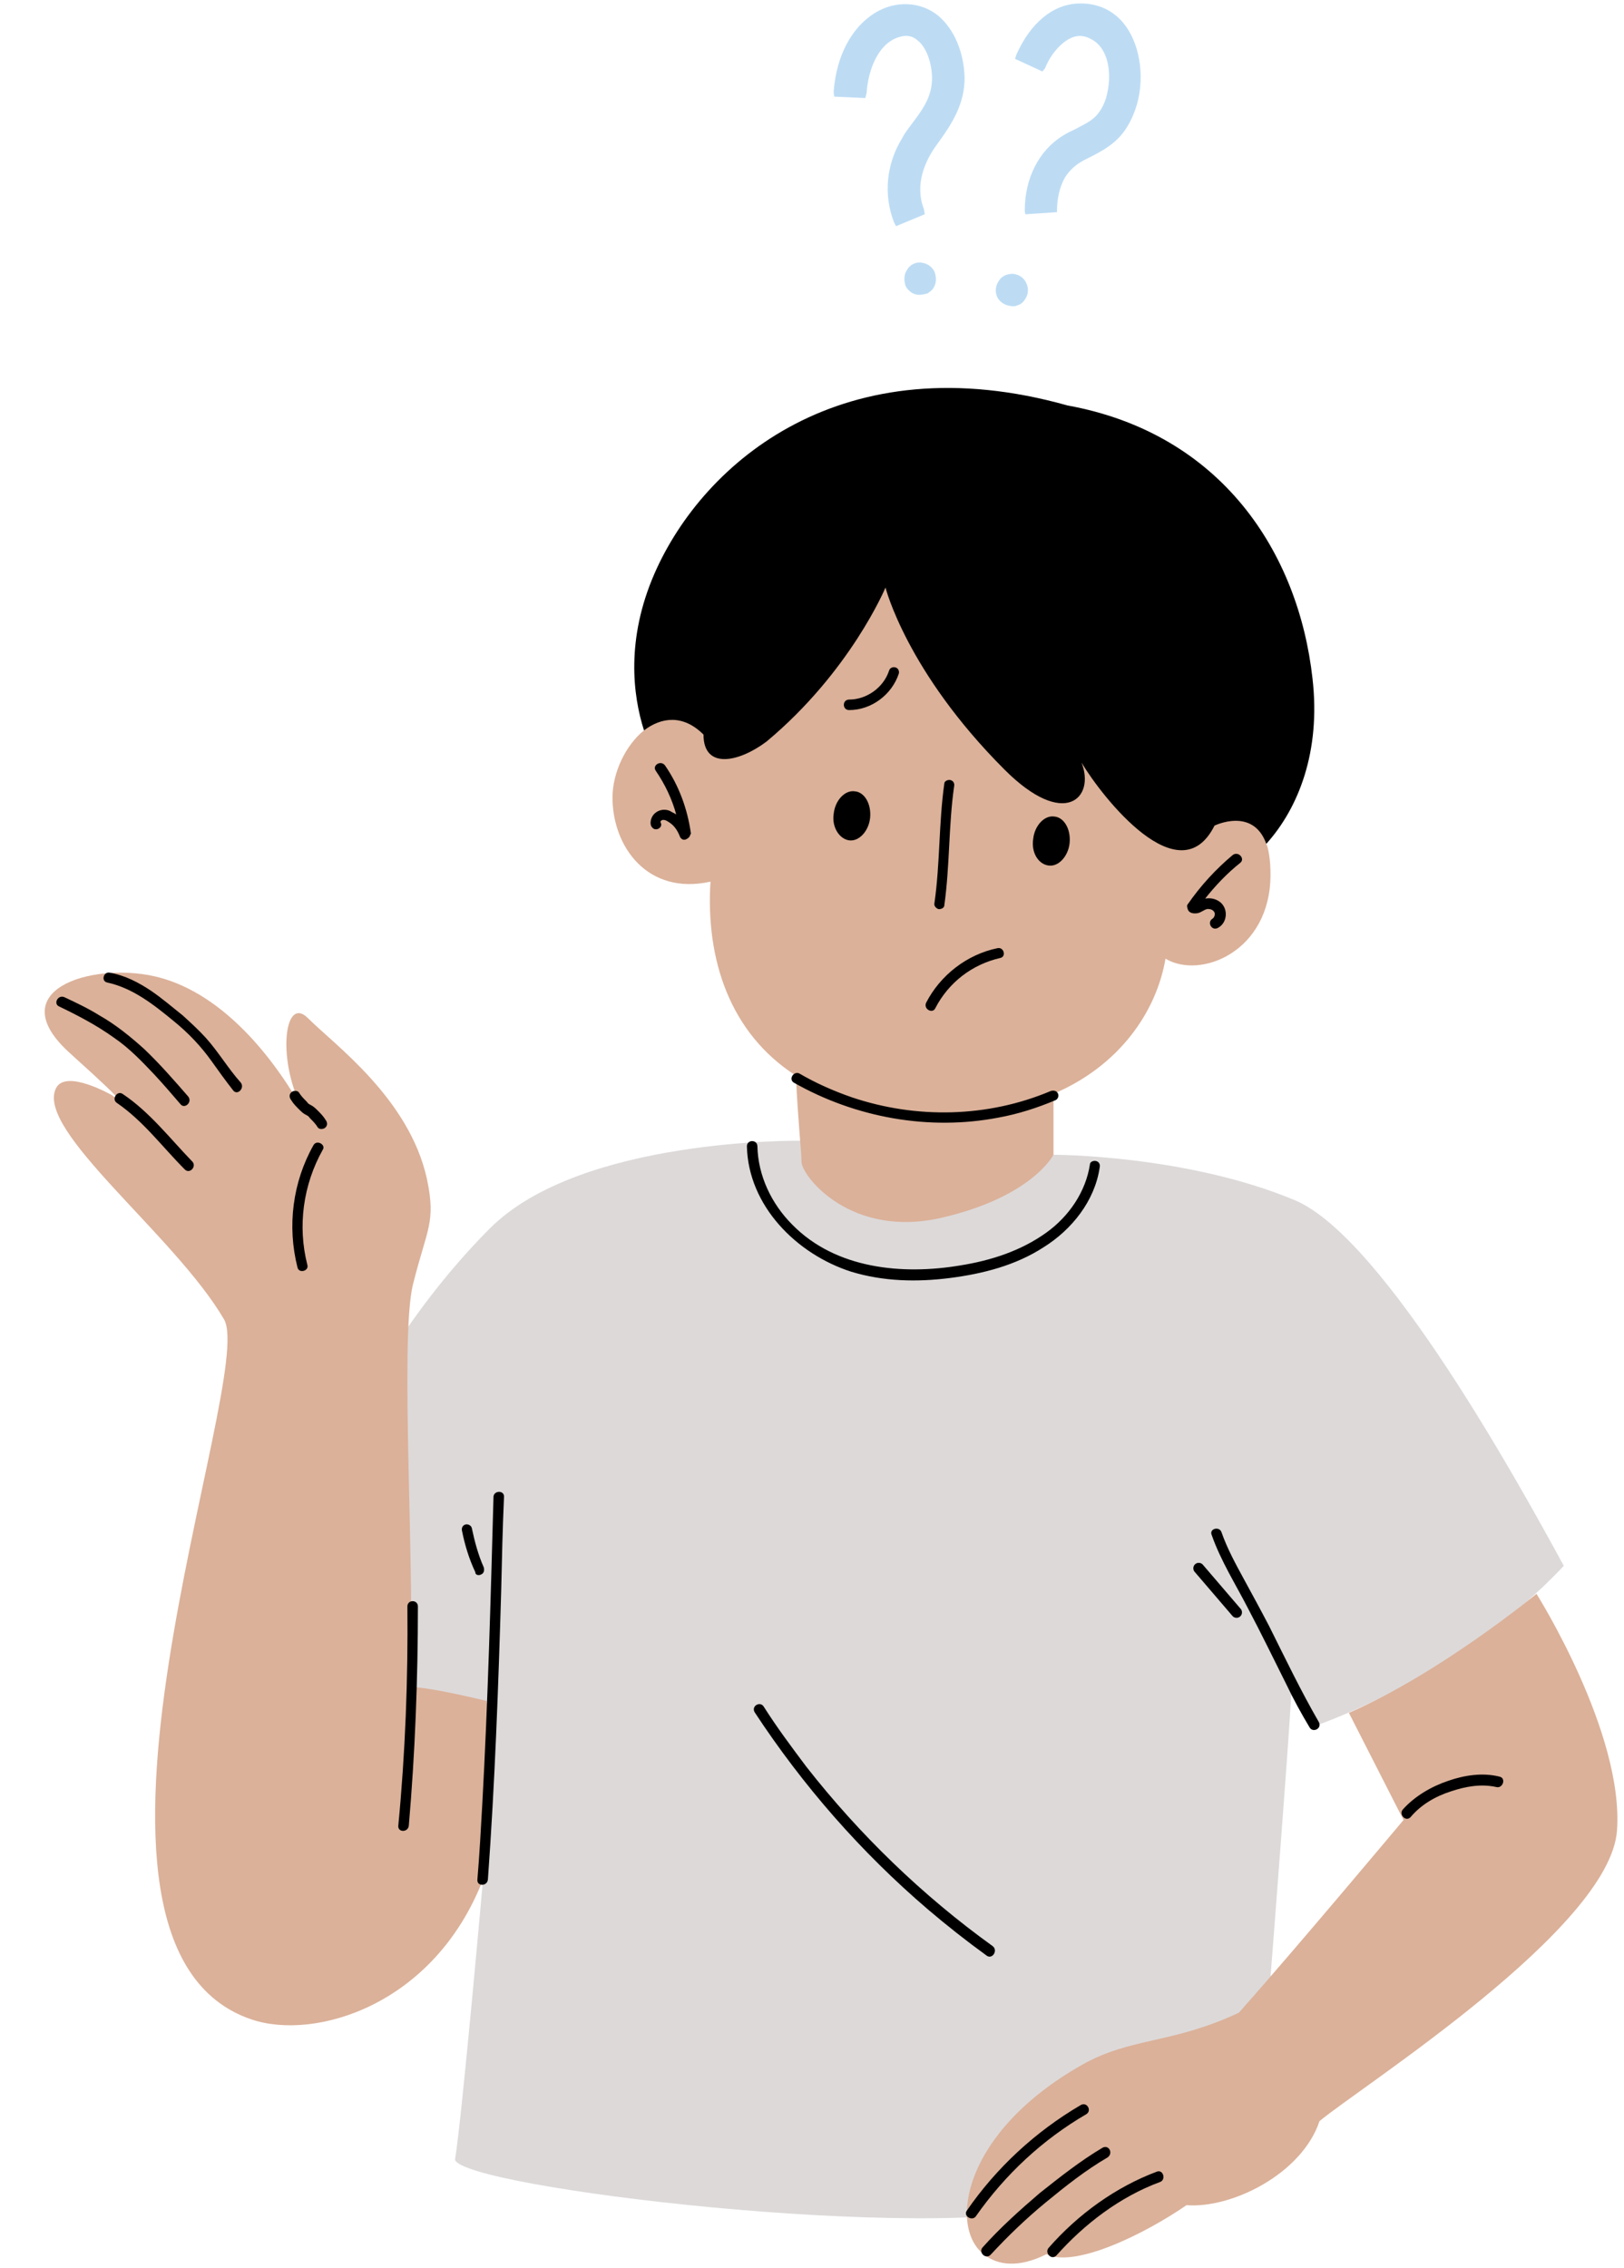
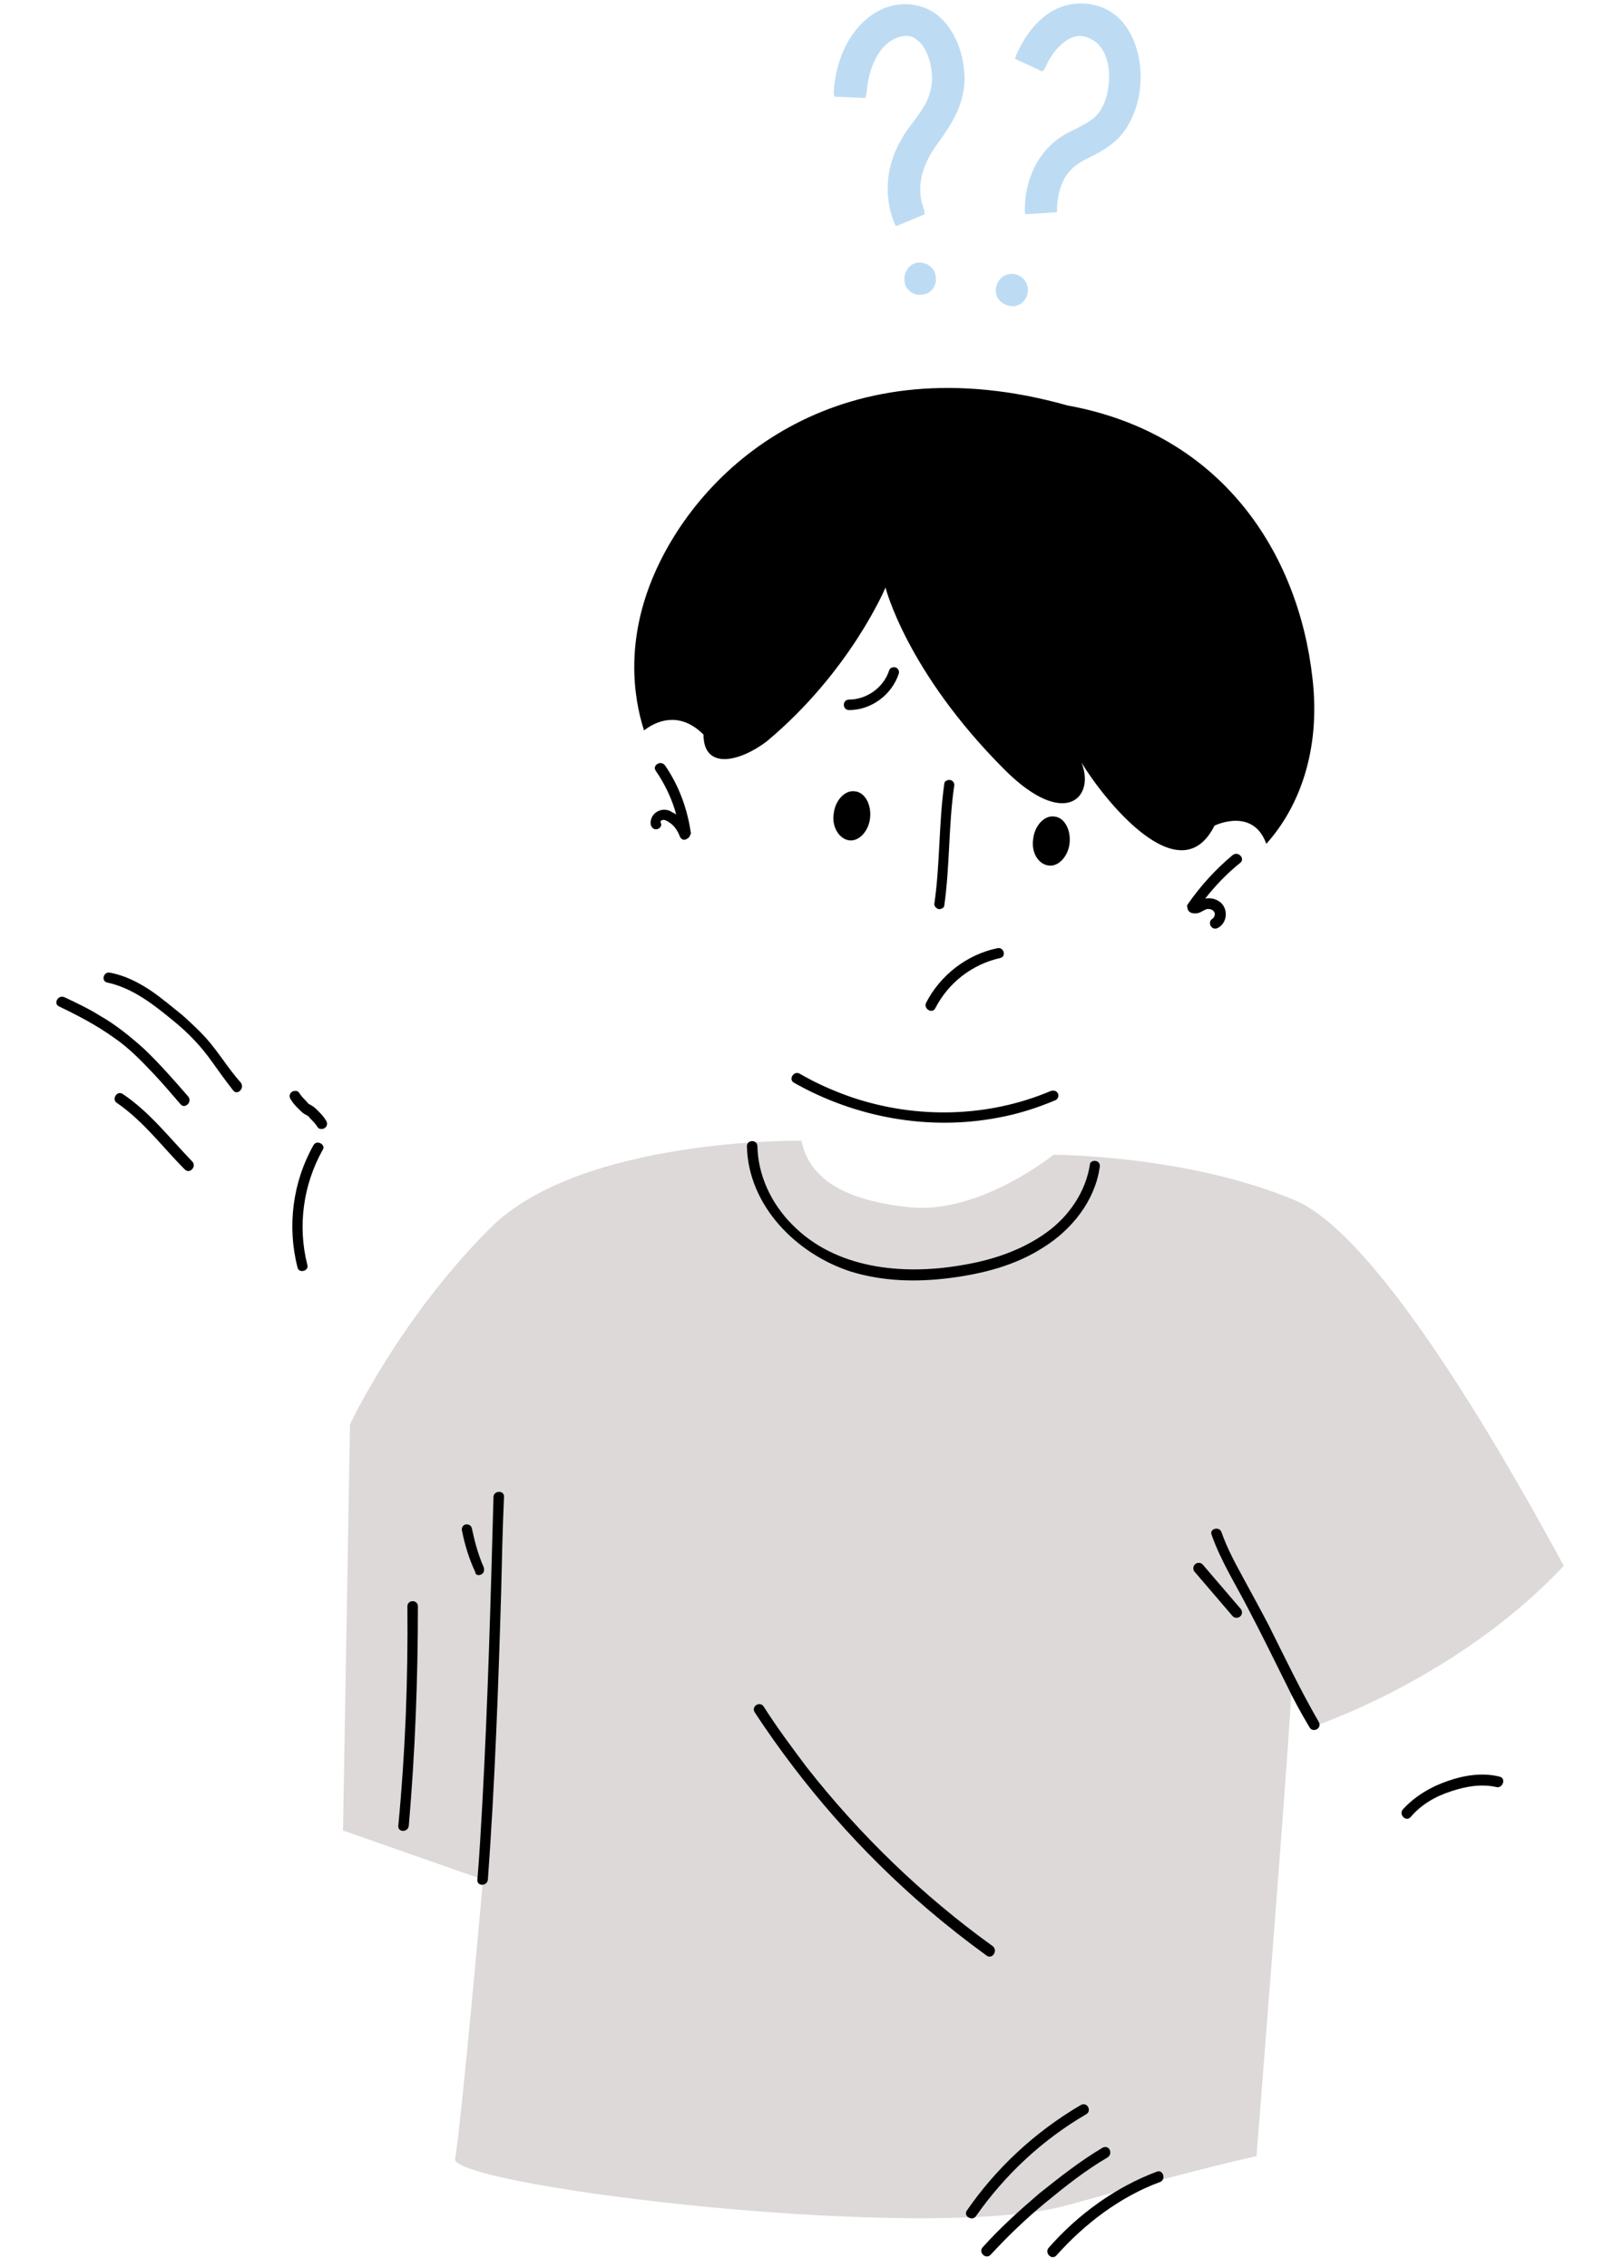
<svg xmlns="http://www.w3.org/2000/svg" fill="#000000" height="323.9" preserveAspectRatio="xMidYMid meet" version="1" viewBox="-6.4 -0.5 232.0 323.9" width="232" zoomAndPan="magnify">
  <g id="change1_1">
    <path d="M123.6,171.9c10,1,20.5-7.5,20.5-7.5s19,0,34.5,6.5c12.8,5.4,32.4,41.2,38.4,52.2c-15,16-35.4,22.8-35.4,22.8 s-1-2-3.5-5.5c0,4-5,67-5,67s-7.2,1.5-27,7s-86.5-2.5-87.5-6.5c1-6,4-40,4-40l-20-7l1-58c0,0,7-15,20-28s44.5-12.5,44.5-12.5 C109.1,167.4,113.6,170.9,123.6,171.9z M123.6,171.9c10,1,20.5-7.5,20.5-7.5s19,0,34.5,6.5c12.8,5.4,32.4,41.2,38.4,52.2 c-15,16-35.4,22.8-35.4,22.8s-1-2-3.5-5.5c0,4-5,67-5,67s-7.2,1.5-27,7s-86.5-2.5-87.5-6.5c1-6,4-40,4-40l-20-7l1-58c0,0,7-15,20-28 s44.5-12.5,44.5-12.5C109.1,167.4,113.6,170.9,123.6,171.9z" fill="#ddd9d9" />
  </g>
  <g id="change2_1">
-     <path d="M175.1,124.4c0,11-10,15-15,12c-1.3,7.6-6.6,15.3-16,19.3v8.7c0,0-3,6-16,9s-20-6-20-8c0-1.4-0.5-5.7-0.8-12.3 c-9.5-6.1-12.9-16.7-12.2-27.7c-9,2-14-5-14-12c0-3.6,1.9-7.5,4.5-9.6c1-4.5,14.5-4.4,18.5-7.4c12-10,18-18,18-18s3,12,17,26 c8.6,8.6,15,2,13-3c3,5,23.2,11.4,22.4,18.6c0,0.1,0,0.1,0.1,0.2C174.9,121.2,175.1,122.6,175.1,124.4z M63.1,242.4c0,0-8-2-11-2 c1-14-1.5-49.5,0.5-57.5s3.3-8.8,2-15c-2.5-11.5-13.2-19.2-17-23c-3.5-3.5-4.5,6.5-0.5,13.5c-5-9-12.5-17.5-21.5-19.5s-22,2-12,11 s6,6,6,6s-6.6-3.8-8-1c-3,6,17,21,24,33c4.8,8.1-27.2,89.6,4,100c9,3,26-2,33-20C64.6,248.9,63.1,242.4,63.1,242.4z M186.3,244.1 l7.8,15.3c0,0-15.5,18.5-23.5,27.5c-9.5,4.5-15.5,3.5-22.5,7.5c-16.9,9.6-19,23-14,27c2,1.6,5,2,9,0c4,2,13.9-2.8,20-7 c6.5,0.5,16.5-4.5,19-12c6-5,41.5-27.5,42.5-41.5s-11.5-33.8-11.5-33.8S199.4,238.4,186.3,244.1z" fill="#dbb199" />
-   </g>
+     </g>
  <g id="change3_1">
    <path d="M107,154.1c8.8,5,19.3,6.9,29.2,5c2.8-0.5,5.6-1.4,8.2-2.5c0.4-0.2,0.5-0.7,0.3-1c-0.2-0.4-0.7-0.4-1-0.3 c-9,3.8-19.2,4-28.4,0.9c-2.6-0.9-5.1-2-7.5-3.4C107,152.4,106.2,153.6,107,154.1z M92.3,118.5L92.3,118.5c-0.5-3.5-1.7-6.8-3.7-9.7 c-0.6-0.8-1.9,0-1.3,0.8c1.3,1.9,2.3,4,2.9,6.2c-0.3-0.2-0.6-0.3-0.9-0.5c-0.7-0.3-1.5-0.2-2.1,0.3c-0.5,0.4-0.8,1.2-0.6,1.8 c0.2,0.4,0.5,0.6,0.9,0.5s0.7-0.5,0.5-0.9c-0.1-0.2,0-0.3,0.2-0.4c0.4-0.1,0.8,0.2,1.1,0.4c0.6,0.4,1.1,1.1,1.4,1.9 c0.1,0.3,0.4,0.6,0.8,0.5c0.3-0.1,0.7-0.4,0.7-0.7C92.3,118.6,92.3,118.6,92.3,118.5L92.3,118.5z M164.7,129.9 c0.5-0.1,0.9-0.5,1.4-0.6c0.4,0,0.8,0.1,1,0.5c0.1,0.3,0,0.7-0.3,0.9c-0.8,0.5-0.1,1.8,0.8,1.3c1.3-0.7,1.5-2.6,0.4-3.6 c-0.6-0.5-1.3-0.7-2.1-0.6c-0.1,0-0.2,0-0.2,0.1c1.5-1.9,3.2-3.7,5.1-5.2c0.7-0.6-0.3-1.7-1.1-1.1c-2.4,2-4.6,4.4-6.4,7 c-0.2,0.2-0.1,0.5,0,0.8C163.5,129.9,164.1,130,164.7,129.9z M127.6,129.3c0.3,0.1,0.9-0.1,0.9-0.5c0.8-5.7,0.6-11.4,1.4-17 c0.1-0.4-0.1-0.8-0.5-0.9c-0.3-0.1-0.9,0.1-0.9,0.5c-0.8,5.7-0.6,11.4-1.4,17C127,128.8,127.2,129.1,127.6,129.3z M114.9,100.9 c3.2,0,6.1-2.2,7.1-5.2c0.1-0.4-0.1-0.8-0.5-0.9s-0.8,0.1-0.9,0.5c-0.8,2.4-3.2,4.1-5.7,4.1C113.9,99.4,113.9,100.9,114.9,100.9z M127.2,143.5c1.9-3.7,5.3-6.3,9.3-7.2c0.9-0.2,0.5-1.6-0.4-1.4c-4.4,0.9-8.2,3.9-10.2,7.8C125.5,143.6,126.8,144.3,127.2,143.5z M15.7,153c1.3,1.4,2.5,2.8,3.7,4.2c0.6,0.7,1.7-0.3,1.1-1.1c-2-2.3-4-4.6-6.3-6.8c-2-1.8-4.1-3.5-6.4-4.8c-1.6-1-3.3-1.8-5-2.6 c-0.9-0.4-1.6,0.9-0.8,1.3c2.7,1.3,5.4,2.7,7.9,4.5C12.1,149.2,13.9,151.1,15.7,153z M23,147.7c-1-1.1-2.2-2.2-3.3-3.2 c-1.5-1.2-2.9-2.4-4.5-3.5c-1.8-1.2-3.7-2.2-5.9-2.6c-0.9-0.2-1.3,1.2-0.4,1.4c3.7,0.8,6.7,3.2,9.5,5.5c2.1,1.7,3.9,3.6,5.4,5.7 c1,1.4,2,2.8,3.1,4.2c0.6,0.8,1.7-0.3,1.1-1.1C26.2,152.1,24.8,149.7,23,147.7z M37.8,157.2C37.8,157.2,37.8,157.1,37.8,157.2 C37.8,157.1,37.8,157.2,37.8,157.2L37.8,157.2z M39,158.1c-0.3-0.3-0.6-0.6-1-0.8c-0.1,0-0.1-0.1-0.2-0.1l0,0l0,0l0,0c0,0-0.1,0,0,0 l0,0c-0.2-0.1-0.3-0.3-0.4-0.4c-0.4-0.4-0.8-0.8-1.1-1.3c-0.2-0.3-0.8-0.3-1.1,0s-0.3,0.7,0,1.1c0.3,0.5,0.7,0.9,1.1,1.3 c0.3,0.3,0.6,0.6,1,0.8c0.1,0,0.1,0.1,0.2,0.1l0,0l0,0l0,0c0,0,0.1,0,0,0l0,0c0.2,0.1,0.3,0.3,0.4,0.4c0.4,0.4,0.8,0.8,1.1,1.3 c0.2,0.3,0.8,0.3,1.1,0s0.3-0.7,0-1.1C39.8,158.9,39.4,158.5,39,158.1z M37.4,158.7L37.4,158.7L37.4,158.7L37.4,158.7z M158.9,309.6 c-5.9,2.2-11.3,6.1-15.5,10.9c-0.6,0.7,0.4,1.8,1.1,1.1c4-4.5,9.1-8.4,14.8-10.5C160.2,310.8,159.8,309.3,158.9,309.6z M151.1,306.2 c-3.2,1.9-6.1,4.2-9,6.5c-2.8,2.4-5.6,4.9-8.1,7.7c-0.7,0.7,0.4,1.8,1.1,1.1c2.5-2.7,5.1-5.2,7.9-7.5c2.8-2.3,5.7-4.6,8.8-6.4 C152.7,307,152,305.7,151.1,306.2z M148.8,301.4c0.8-0.5,0.1-1.8-0.8-1.3c-6.5,3.8-12.1,9-16.3,15.1c-0.5,0.8,0.8,1.5,1.3,0.8 C137.2,310,142.6,305,148.8,301.4z M207.8,253.2c-2.4-0.6-5-0.2-7.3,0.6c-2.4,0.8-4.8,2.2-6.5,4.1c-0.6,0.7,0.4,1.8,1.1,1.1 c1.5-1.8,3.6-3,5.8-3.7c2.1-0.7,4.3-1.1,6.5-0.6C208.3,254.9,208.8,253.4,207.8,253.2z M51.8,228.9c0.1,10.4-0.3,20.9-1.3,31.3 c-0.1,1,1.4,1,1.5,0c0.9-10.4,1.3-20.9,1.3-31.3C53.3,227.9,51.8,227.9,51.8,228.9z M174.9,231.7c-1.2-2.3-2.4-4.5-3.6-6.7 c-1.2-2.2-2.4-4.4-3.2-6.7c-0.3-0.9-1.8-0.5-1.4,0.4c1.3,3.7,3.4,7,5.2,10.5c1.9,3.6,3.7,7.3,5.5,10.9c1,2.1,2.1,4.1,3.3,6.1 c0.5,0.8,1.8,0.1,1.3-0.8C179.4,240.9,177.2,236.3,174.9,231.7z M115.2,181.1c4.6,1.4,9.4,1.5,14.1,0.9c4.7-0.6,9.4-1.8,13.4-4.4 c4-2.5,7.3-6.6,8-11.4c0.1-0.4-0.1-0.8-0.5-0.9c-0.4-0.1-0.9,0.1-0.9,0.5c-0.6,3.9-3,7.4-6.2,9.7c-3.6,2.6-7.9,4-12.3,4.7 c-8.3,1.4-17.8,0.5-24-5.8c-3-3-4.9-7-5-11.2c0-1-1.5-1-1.5,0C100.5,171.7,107.4,178.6,115.2,181.1z M64.1,213.2 c-0.4,14.6-0.8,29.3-1.6,43.9c-0.2,3.6-0.4,7.2-0.7,10.8c-0.1,1,1.4,1,1.5,0c1-13.8,1.5-27.6,1.9-41.3c0.1-4.4,0.2-8.9,0.4-13.3 C65.7,212.3,64.2,212.3,64.1,213.2z M62.4,224.3c0.4-0.2,0.4-0.7,0.3-1c-0.8-1.8-1.3-3.7-1.7-5.6c-0.1-0.4-0.6-0.6-0.9-0.5 c-0.4,0.1-0.6,0.5-0.5,0.9c0.4,2,1,4,1.9,5.9C61.5,224.5,62.1,224.5,62.4,224.3z M165.4,222.9c-0.3-0.3-0.8-0.3-1.1,0 s-0.3,0.8,0,1.1c1.8,2.1,3.6,4.2,5.4,6.3c0.3,0.3,0.8,0.3,1.1,0s0.3-0.8,0-1.1C169,227.1,167.2,225,165.4,222.9z M135.4,277.4 c-10-7.2-19-15.9-26.6-25.6c-2.1-2.8-4.2-5.6-6.1-8.6c-0.5-0.8-1.8-0.1-1.3,0.8c6.9,10.5,15.2,20,24.8,28.2c2.7,2.3,5.5,4.5,8.4,6.6 C135.4,279.3,136.2,278,135.4,277.4z M11.1,155.7c-0.8-0.5-1.6,0.8-0.8,1.3c3.8,2.6,6.5,6.3,9.7,9.5c0.7,0.7,1.7-0.4,1.1-1.1 C17.9,162.1,15,158.3,11.1,155.7z M38.4,163c-3,5.3-3.8,11.6-2.3,17.5c0.2,0.9,1.7,0.5,1.4-0.4c-1.4-5.5-0.6-11.4,2.2-16.4 C40.2,163,38.9,162.2,38.4,163z M94.1,104.4c0,5,5,4,9,1c12-10,17-22,17-22s3,12,17,26c8.6,8.6,13,4,11-1c3,5,14,19,19,9 c0,0,5.5-2.7,7.4,2.6c4.6-5.1,7.8-13.2,6.6-23.6c-2-18-13-35-35-39c-32-9-52,8-59,24c-4.1,9.4-3.1,17.4-1.5,22.4 C88.1,101.9,91.2,101.5,94.1,104.4z M117.9,116.3c-0.2,1.9-1.6,3.4-3,3.2s-2.5-1.9-2.2-3.8c0.2-1.9,1.6-3.4,3-3.2 C117.1,112.6,118.1,114.3,117.9,116.3z M146.4,119.9c-0.2,1.9-1.6,3.4-3,3.2c-1.5-0.2-2.5-1.9-2.2-3.8c0.2-1.9,1.6-3.4,3-3.2 C145.6,116.2,146.6,117.9,146.4,119.9z" />
  </g>
  <g id="change4_1">
    <path d="M140.2,39.9c0.4,0.8,0.3,1.7-0.2,2.4c-0.2,0.3-0.5,0.6-0.8,0.7c-0.4,0.2-0.8,0.3-1.2,0.2 c-0.8-0.1-1.5-0.5-1.9-1.2c-0.4-0.8-0.3-1.7,0.2-2.4c0.4-0.7,1.2-1,2-1C139.2,38.7,139.9,39.2,140.2,39.9z M125.2,37 c-0.8-0.1-1.6,0.3-2,1c-0.5,0.7-0.5,1.6-0.2,2.4c0.4,0.7,1.1,1.2,1.9,1.2c0.4,0,0.8-0.1,1.2-0.2c0.3-0.2,0.6-0.4,0.8-0.7 c0.5-0.7,0.5-1.6,0.2-2.4C126.7,37.5,126,37.1,125.2,37z M154.4,3.2c-1.6-2.2-4-3.3-6.7-3.2c-3.7,0.1-6.9,2.8-8.9,7.3 c-0.1,0.2-0.1,0.4-0.2,0.6l3.9,1.8c0.2-0.2,0.4-0.4,0.5-0.7c0.9-2.1,2.5-3.7,3.9-4.2c0.9-0.3,1.7-0.2,2.6,0.3 c2.5,1.3,2.9,4.9,2.3,7.6c-0.2,1.1-0.8,2.7-2,3.7c-0.7,0.6-1.6,1-2.5,1.5c-0.6,0.3-1.3,0.6-1.9,1C142,21,140,25,140,29.5 c0,0.2,0,0.4,0.1,0.6l4.5-0.3c0-0.1,0-0.1,0-0.2c0-1.8,0.4-3.4,1.1-4.7c0.7-1.1,1.6-2,3.3-2.8l0.2-0.1c1.4-0.7,2.9-1.5,4.1-2.7 c1.1-1.1,1.9-2.5,2.5-4.2C157.2,11.1,156.6,6.2,154.4,3.2z M127.7,1.8c-2.5-2.1-6.2-2.3-9.2-0.4c-3.3,2.1-5.4,6.1-5.8,11.1 c0,0.3,0,0.6,0.1,0.8l4.4,0.2c0.1-0.2,0.1-0.4,0.2-0.7c0.2-3.3,1.7-7.4,5-8.1c0.9-0.2,1.6,0,2.2,0.5c1.1,0.8,1.9,2.6,2.1,4.6 c0.2,1.7-0.2,3.3-1,4.7c-0.5,0.9-1.1,1.7-1.7,2.5c-0.5,0.7-1.1,1.4-1.5,2.2c-2.3,3.7-2.7,8.1-1.2,12c0.1,0.2,0.2,0.4,0.3,0.6 l4.1-1.7c0-0.2-0.1-0.5-0.1-0.7c-1.4-3.6,0.2-7,1.8-9.2c2.2-3,4-5.8,4-9.6C131.3,6.9,129.9,3.7,127.7,1.8z" fill="#bddcf4" />
  </g>
</svg>